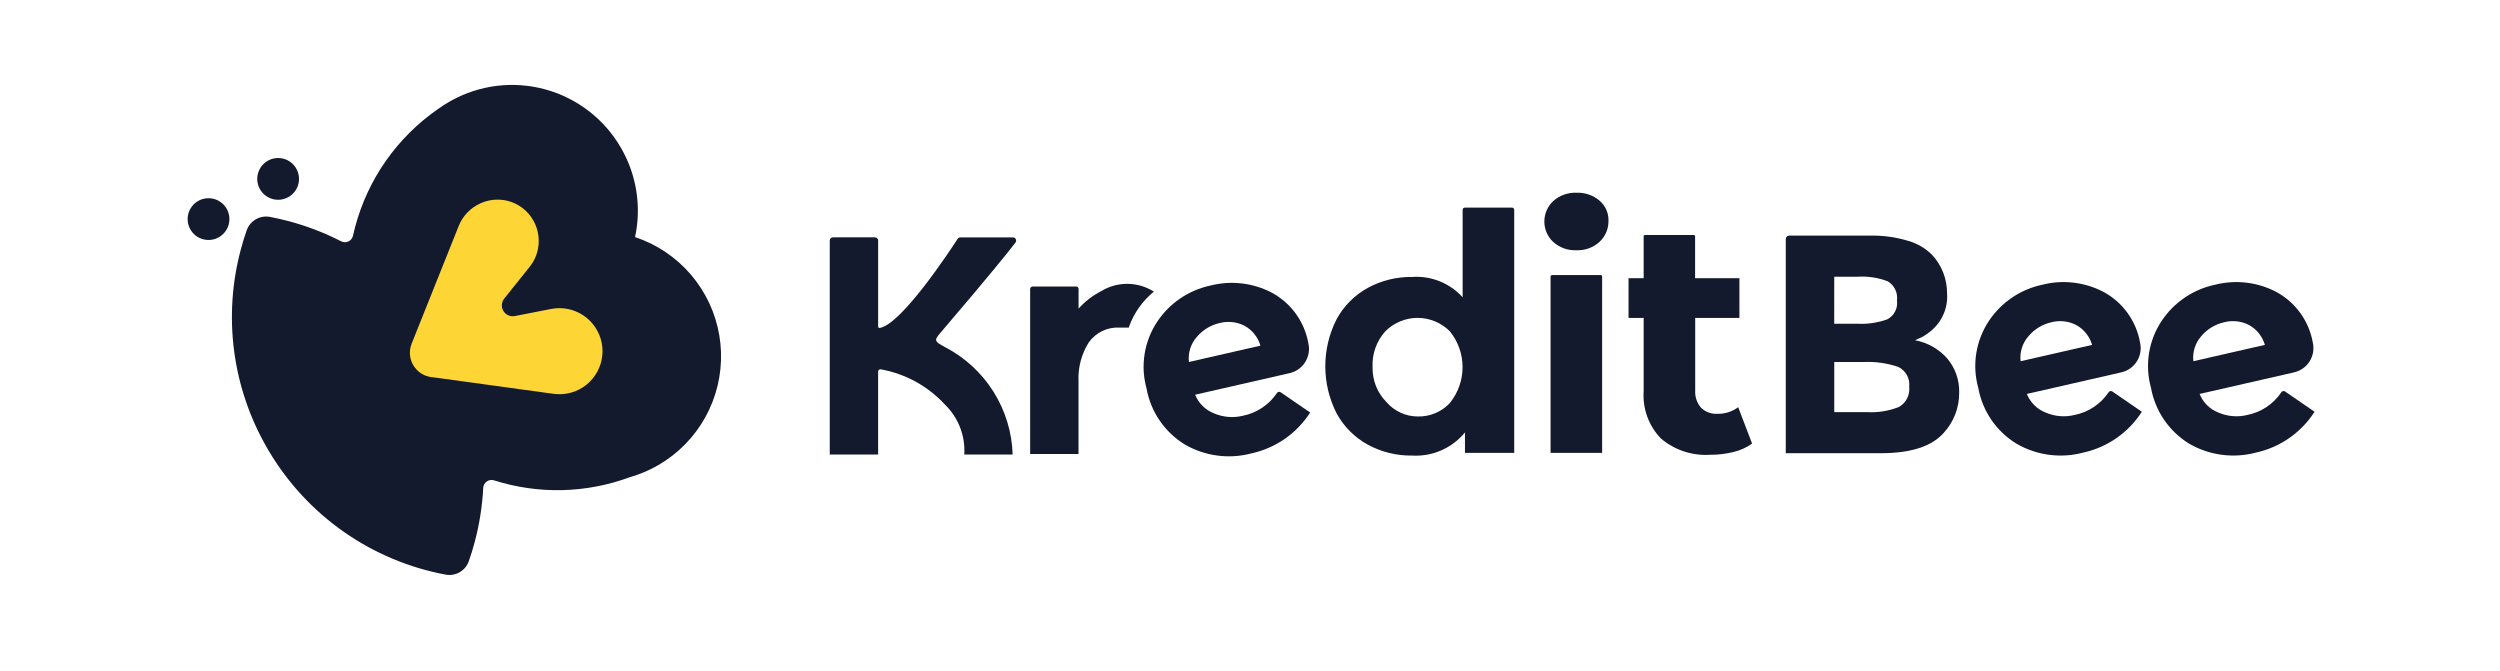
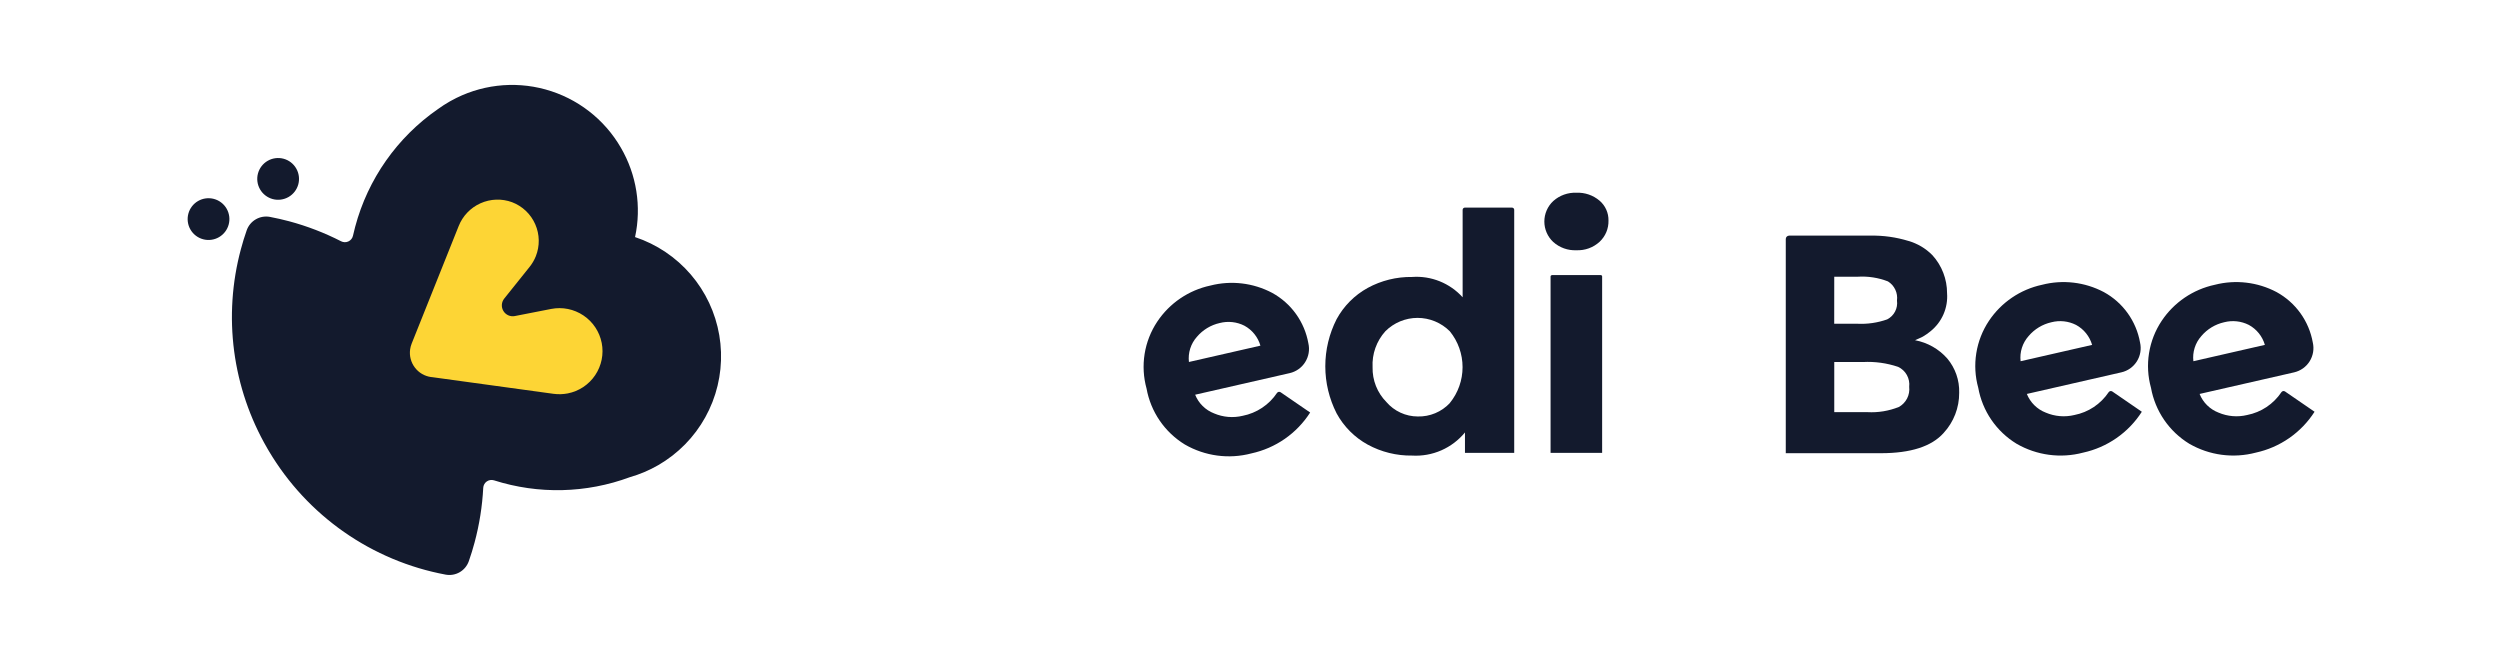
<svg xmlns="http://www.w3.org/2000/svg" width="149" height="40" viewBox="0 0 149 40" fill="none">
  <path d="M36.372 20.359C36.296 19.968 36.143 19.596 35.923 19.264C35.703 18.932 35.419 18.647 35.089 18.424C34.758 18.202 34.387 18.047 33.997 17.968C33.606 17.89 33.204 17.889 32.813 17.965L30.646 18.39C30.632 18.392 30.618 18.394 30.604 18.394C30.57 18.392 30.538 18.382 30.509 18.363C30.481 18.344 30.459 18.317 30.445 18.287C30.429 18.256 30.423 18.221 30.427 18.187C30.431 18.153 30.446 18.12 30.468 18.095L31.987 16.2C32.166 15.975 32.312 15.725 32.42 15.459C32.564 15.097 32.636 14.71 32.629 14.321C32.623 13.932 32.539 13.547 32.383 13.191C32.226 12.834 32 12.512 31.718 12.244C31.436 11.976 31.103 11.766 30.739 11.627C30.412 11.502 30.064 11.438 29.713 11.438C29.119 11.443 28.54 11.624 28.05 11.959C27.559 12.293 27.179 12.766 26.958 13.317L24.157 20.319C24.099 20.464 24.059 20.616 24.037 20.77C23.968 21.277 24.102 21.79 24.412 22.197C24.72 22.605 25.178 22.873 25.685 22.942L32.986 23.945C33.123 23.963 33.261 23.972 33.398 23.972C33.846 23.972 34.288 23.873 34.693 23.682C35.098 23.491 35.455 23.213 35.74 22.867C36.024 22.522 36.229 22.117 36.338 21.683C36.448 21.25 36.461 20.797 36.374 20.357L36.372 20.359Z" fill="#FDD535" />
  <path d="M133.928 24.735C133.36 24.872 132.762 24.822 132.224 24.592C131.97 24.494 131.738 24.345 131.544 24.153C131.35 23.962 131.197 23.732 131.096 23.479L136.727 22.193C136.917 22.149 137.097 22.069 137.256 21.956C137.415 21.843 137.55 21.7 137.654 21.535C137.757 21.37 137.827 21.186 137.86 20.994C137.892 20.802 137.887 20.605 137.843 20.415C137.731 19.784 137.479 19.186 137.105 18.665C136.731 18.145 136.245 17.715 135.683 17.407C134.553 16.81 133.241 16.655 132.003 16.973C130.707 17.25 129.571 18.021 128.836 19.123C128.449 19.703 128.192 20.36 128.082 21.049C127.972 21.737 128.012 22.441 128.199 23.113C128.322 23.798 128.589 24.449 128.982 25.024C129.375 25.598 129.885 26.083 130.479 26.446C131.68 27.141 133.107 27.331 134.448 26.976C135.163 26.82 135.84 26.525 136.441 26.107C137.041 25.689 137.554 25.156 137.948 24.54L136.19 23.333C136.173 23.321 136.153 23.313 136.133 23.309C136.113 23.304 136.092 23.304 136.072 23.308C136.052 23.312 136.032 23.32 136.015 23.331C135.998 23.343 135.983 23.358 135.971 23.375C135.737 23.725 135.436 24.025 135.086 24.259C134.735 24.492 134.342 24.654 133.928 24.735ZM131.2 20.029C131.552 19.614 132.029 19.325 132.56 19.206C133.053 19.079 133.576 19.135 134.031 19.365C134.261 19.49 134.464 19.66 134.628 19.864C134.792 20.068 134.914 20.303 134.986 20.555L130.725 21.529C130.694 21.26 130.72 20.987 130.802 20.729C130.883 20.471 131.019 20.233 131.199 20.031L131.2 20.029Z" fill="#131A2D" />
  <path d="M123.632 24.735C123.063 24.872 122.466 24.822 121.928 24.592C121.673 24.494 121.442 24.345 121.248 24.153C121.054 23.962 120.902 23.732 120.8 23.479L126.431 22.192C126.621 22.149 126.801 22.069 126.96 21.956C127.119 21.843 127.254 21.7 127.358 21.535C127.462 21.37 127.532 21.186 127.564 20.994C127.597 20.802 127.591 20.605 127.547 20.415C127.436 19.784 127.183 19.186 126.81 18.665C126.436 18.144 125.95 17.714 125.387 17.407C124.257 16.81 122.945 16.655 121.707 16.973C120.412 17.25 119.276 18.022 118.541 19.123C118.154 19.703 117.897 20.36 117.787 21.049C117.677 21.737 117.717 22.442 117.904 23.113C118.027 23.799 118.294 24.45 118.687 25.025C119.081 25.599 119.591 26.084 120.186 26.446C121.386 27.141 122.813 27.332 124.153 26.977C124.868 26.821 125.545 26.525 126.146 26.107C126.747 25.689 127.259 25.157 127.653 24.541L125.895 23.333C125.878 23.322 125.858 23.313 125.838 23.309C125.818 23.305 125.797 23.305 125.777 23.308C125.756 23.312 125.737 23.32 125.719 23.332C125.702 23.343 125.687 23.358 125.676 23.375C125.441 23.726 125.14 24.026 124.79 24.259C124.439 24.493 124.046 24.654 123.632 24.735ZM120.904 20.03C121.255 19.615 121.733 19.326 122.264 19.206C122.757 19.079 123.279 19.136 123.734 19.366C123.964 19.491 124.167 19.66 124.331 19.865C124.495 20.069 124.617 20.304 124.69 20.556L120.428 21.529C120.397 21.26 120.423 20.987 120.506 20.728C120.588 20.47 120.724 20.232 120.905 20.029L120.904 20.03Z" fill="#131A2D" />
  <path d="M116.054 21.363C115.553 20.798 114.879 20.416 114.137 20.277C114.359 20.179 114.514 20.108 114.6 20.064C114.763 19.969 114.917 19.86 115.063 19.74C115.397 19.47 115.662 19.123 115.833 18.729C116.004 18.334 116.077 17.905 116.045 17.476C116.047 16.639 115.736 15.832 115.174 15.212C114.778 14.808 114.283 14.514 113.739 14.359C113.004 14.134 112.239 14.028 111.471 14.043H106.631C106.605 14.043 106.579 14.049 106.555 14.059C106.531 14.069 106.509 14.083 106.49 14.102C106.472 14.12 106.457 14.142 106.447 14.167C106.437 14.191 106.432 14.217 106.432 14.243V27.011H112.099C113.877 27.011 115.124 26.609 115.84 25.805C116.442 25.153 116.773 24.298 116.767 23.411C116.79 22.664 116.536 21.934 116.054 21.363ZM109.321 16.493H110.711C111.328 16.453 111.947 16.548 112.523 16.772C112.713 16.89 112.865 17.061 112.96 17.263C113.055 17.465 113.09 17.691 113.06 17.913C113.091 18.137 113.052 18.366 112.947 18.567C112.843 18.768 112.679 18.931 112.477 19.035C111.904 19.238 111.297 19.326 110.69 19.295H109.319L109.321 16.493ZM113.165 24.258C112.574 24.494 111.939 24.599 111.304 24.564H109.322V21.577H111.027C111.739 21.539 112.453 21.637 113.129 21.865C113.349 21.968 113.532 22.139 113.65 22.352C113.768 22.566 113.817 22.811 113.788 23.053C113.816 23.293 113.772 23.536 113.662 23.75C113.551 23.965 113.379 24.142 113.167 24.259L113.165 24.258Z" fill="#131A2D" />
-   <path d="M104.425 26.438C104.09 26.676 103.712 26.847 103.311 26.94C102.857 27.052 102.39 27.108 101.922 27.105C100.859 27.173 99.811 26.827 98.996 26.139C98.634 25.766 98.354 25.32 98.176 24.831C97.998 24.342 97.925 23.821 97.962 23.302V18.947H97.061V16.582H97.962V14.087C97.962 14.065 97.97 14.044 97.986 14.029C98.001 14.014 98.022 14.005 98.044 14.005H100.945C100.967 14.005 100.988 14.014 101.003 14.029C101.019 14.044 101.028 14.065 101.028 14.087V16.582H103.669V18.947H101.034V23.263C101.01 23.64 101.134 24.011 101.379 24.297C101.507 24.423 101.66 24.521 101.828 24.584C101.996 24.646 102.176 24.673 102.355 24.662C102.801 24.675 103.239 24.536 103.596 24.269L104.425 26.438Z" fill="#131A2D" />
  <path d="M92.575 14.424C92.407 14.268 92.273 14.079 92.182 13.869C92.09 13.659 92.043 13.432 92.043 13.203C92.043 12.973 92.09 12.747 92.182 12.536C92.273 12.326 92.407 12.137 92.575 11.981C92.953 11.643 93.448 11.466 93.955 11.487C94.457 11.465 94.95 11.634 95.334 11.96C95.504 12.105 95.64 12.287 95.732 12.491C95.824 12.695 95.87 12.918 95.866 13.142C95.872 13.379 95.828 13.615 95.737 13.835C95.645 14.054 95.507 14.251 95.334 14.413C94.958 14.756 94.463 14.936 93.955 14.915C93.448 14.937 92.953 14.761 92.575 14.424ZM92.504 16.395H95.405C95.427 16.395 95.448 16.403 95.463 16.419C95.479 16.434 95.487 16.455 95.487 16.477V26.992H92.414V16.481C92.414 16.47 92.416 16.459 92.42 16.45C92.425 16.439 92.431 16.43 92.438 16.423C92.446 16.415 92.455 16.409 92.465 16.405C92.475 16.401 92.486 16.399 92.497 16.399L92.504 16.395Z" fill="#131A2D" />
  <path d="M90.247 12.507V26.992H87.312V25.773C86.932 26.236 86.448 26.602 85.9 26.842C85.351 27.081 84.754 27.188 84.157 27.152C83.235 27.165 82.325 26.94 81.515 26.499C80.731 26.068 80.088 25.421 79.661 24.635C79.219 23.766 78.988 22.805 78.988 21.83C78.988 20.855 79.219 19.893 79.661 19.024C80.088 18.238 80.731 17.592 81.515 17.16C82.325 16.719 83.235 16.494 84.157 16.507C84.718 16.466 85.282 16.554 85.805 16.764C86.327 16.974 86.795 17.3 87.173 17.718V12.506C87.173 12.471 87.187 12.437 87.212 12.412C87.237 12.387 87.271 12.373 87.306 12.373H90.114C90.132 12.373 90.149 12.377 90.165 12.383C90.181 12.39 90.196 12.4 90.209 12.412C90.221 12.425 90.231 12.44 90.237 12.456C90.244 12.472 90.248 12.489 90.247 12.507ZM86.409 24.02C86.901 23.416 87.169 22.661 87.169 21.882C87.169 21.103 86.901 20.348 86.409 19.744C86.157 19.491 85.857 19.291 85.528 19.154C85.198 19.017 84.844 18.946 84.487 18.946C84.13 18.946 83.777 19.017 83.447 19.154C83.117 19.291 82.818 19.491 82.566 19.744C82.039 20.329 81.765 21.1 81.806 21.886C81.797 22.27 81.865 22.651 82.006 23.007C82.148 23.364 82.36 23.688 82.629 23.961C82.861 24.23 83.147 24.447 83.47 24.595C83.792 24.744 84.143 24.821 84.498 24.822C84.855 24.831 85.21 24.765 85.539 24.627C85.869 24.49 86.165 24.284 86.409 24.024L86.409 24.02Z" fill="#131A2D" />
  <path d="M74.063 24.782C73.494 24.918 72.897 24.868 72.359 24.638C72.104 24.54 71.873 24.391 71.679 24.199C71.485 24.008 71.332 23.778 71.231 23.525L76.862 22.239C77.052 22.196 77.232 22.116 77.391 22.003C77.55 21.891 77.686 21.748 77.789 21.582C77.893 21.417 77.963 21.233 77.996 21.041C78.028 20.849 78.023 20.652 77.979 20.462C77.867 19.831 77.615 19.233 77.241 18.712C76.868 18.192 76.382 17.762 75.82 17.454C74.69 16.857 73.378 16.702 72.139 17.019C70.844 17.296 69.708 18.067 68.973 19.169C68.586 19.75 68.329 20.406 68.219 21.095C68.109 21.783 68.149 22.487 68.335 23.159C68.459 23.844 68.725 24.495 69.119 25.07C69.512 25.644 70.022 26.129 70.616 26.492C71.817 27.187 73.244 27.378 74.585 27.022C75.3 26.866 75.977 26.571 76.578 26.153C77.178 25.735 77.691 25.202 78.085 24.586L76.326 23.379C76.309 23.367 76.29 23.359 76.27 23.355C76.25 23.351 76.229 23.35 76.209 23.354C76.188 23.358 76.169 23.366 76.152 23.378C76.135 23.389 76.12 23.404 76.108 23.421C75.874 23.771 75.572 24.072 75.221 24.305C74.87 24.539 74.477 24.701 74.063 24.782ZM71.335 20.076C71.687 19.66 72.165 19.371 72.695 19.252C73.189 19.125 73.711 19.181 74.166 19.411C74.396 19.536 74.599 19.706 74.763 19.91C74.927 20.114 75.049 20.349 75.121 20.601L70.86 21.574C70.829 21.305 70.855 21.032 70.937 20.774C71.019 20.515 71.155 20.277 71.335 20.076Z" fill="#131A2D" />
-   <path d="M67.281 19.526L67.289 19.476C67.582 18.655 68.095 17.931 68.771 17.381C68.302 17.082 67.758 16.922 67.202 16.917C66.646 16.913 66.1 17.064 65.626 17.355C65.118 17.616 64.663 17.968 64.283 18.394V17.216C64.283 17.179 64.268 17.144 64.242 17.117C64.216 17.091 64.181 17.077 64.144 17.077H61.549C61.508 17.077 61.47 17.093 61.441 17.121C61.413 17.15 61.397 17.189 61.397 17.229V27.059H64.28V22.736C64.24 21.915 64.453 21.102 64.891 20.407C65.099 20.114 65.378 19.879 65.702 19.725C66.026 19.571 66.384 19.502 66.743 19.526H67.281Z" fill="#131A2D" />
-   <path d="M60.379 14.147H57.241C57.208 14.146 57.176 14.154 57.147 14.169C57.118 14.184 57.094 14.207 57.076 14.234C56.636 14.914 53.736 19.323 52.435 19.545C52.423 19.547 52.41 19.547 52.399 19.544C52.387 19.54 52.376 19.535 52.366 19.527C52.357 19.519 52.349 19.509 52.344 19.498C52.339 19.487 52.337 19.474 52.337 19.462V14.338C52.337 14.287 52.317 14.238 52.281 14.201C52.244 14.165 52.195 14.145 52.144 14.145H49.646C49.595 14.145 49.546 14.165 49.51 14.201C49.473 14.238 49.453 14.287 49.453 14.338V27.091H52.336V22.148C52.336 22.129 52.34 22.109 52.348 22.091C52.356 22.073 52.368 22.058 52.383 22.044C52.398 22.032 52.415 22.022 52.434 22.016C52.453 22.01 52.472 22.008 52.492 22.011C53.962 22.275 55.306 23.013 56.317 24.112C56.713 24.496 57.022 24.96 57.221 25.475C57.42 25.989 57.505 26.54 57.471 27.09H60.354C60.313 25.762 59.919 24.47 59.211 23.345C58.504 22.221 57.51 21.305 56.331 20.694C55.606 20.302 55.662 20.288 56.203 19.655C59.019 16.36 60.115 14.989 60.523 14.455C60.544 14.426 60.557 14.392 60.561 14.357C60.564 14.321 60.557 14.285 60.541 14.253C60.525 14.221 60.501 14.194 60.471 14.175C60.44 14.156 60.405 14.146 60.369 14.146L60.379 14.147Z" fill="#131A2D" />
  <path d="M17.199 11.74C17.485 11.575 17.693 11.303 17.779 10.985C17.864 10.666 17.82 10.326 17.654 10.04C17.489 9.754 17.218 9.546 16.899 9.46C16.58 9.375 16.24 9.42 15.954 9.585C15.668 9.75 15.46 10.022 15.374 10.341C15.289 10.659 15.334 10.999 15.499 11.285C15.664 11.571 15.936 11.779 16.255 11.865C16.573 11.95 16.913 11.905 17.199 11.74Z" fill="#131A2D" />
  <path d="M13.05 14.136C13.336 13.971 13.545 13.699 13.63 13.38C13.716 13.061 13.671 12.722 13.506 12.436C13.341 12.15 13.069 11.941 12.75 11.856C12.431 11.771 12.092 11.815 11.806 11.98C11.52 12.145 11.311 12.417 11.226 12.736C11.141 13.055 11.185 13.395 11.35 13.68C11.515 13.966 11.787 14.175 12.106 14.26C12.425 14.346 12.765 14.301 13.05 14.136Z" fill="#131A2D" />
  <path d="M37.005 8.804C36.021 7.101 34.407 5.854 32.511 5.331C30.616 4.808 28.59 5.052 26.873 6.01L26.777 6.064C26.55 6.194 26.33 6.336 26.118 6.49L26.102 6.501C23.677 8.18 21.928 10.667 21.168 13.517C21.121 13.695 21.078 13.873 21.037 14.052C21.021 14.125 20.987 14.194 20.94 14.252C20.893 14.311 20.833 14.357 20.765 14.389C20.696 14.421 20.622 14.437 20.547 14.435C20.471 14.434 20.398 14.415 20.331 14.381C19.343 13.875 18.306 13.476 17.234 13.188C16.855 13.087 16.473 13 16.088 12.927C15.799 12.873 15.501 12.924 15.247 13.071C14.993 13.217 14.8 13.45 14.703 13.727C14.573 14.097 14.458 14.471 14.357 14.851C13.824 16.833 13.688 18.9 13.956 20.935C14.225 22.969 14.893 24.931 15.922 26.706L15.941 26.739L15.985 26.814L16.033 26.896C17.165 28.799 18.688 30.438 20.503 31.706C22.317 32.973 24.381 33.84 26.556 34.247C26.845 34.302 27.143 34.251 27.397 34.104C27.651 33.957 27.844 33.724 27.941 33.447C28.071 33.077 28.186 32.703 28.287 32.324C28.572 31.262 28.744 30.172 28.801 29.074C28.805 28.999 28.826 28.926 28.863 28.86C28.899 28.794 28.95 28.737 29.012 28.694C29.074 28.651 29.145 28.623 29.219 28.611C29.294 28.6 29.37 28.605 29.442 28.628C32.087 29.471 34.937 29.404 37.54 28.44C38.131 28.271 38.699 28.03 39.231 27.723C39.524 27.553 39.805 27.364 40.073 27.157C41.146 26.326 41.973 25.219 42.465 23.954C42.958 22.689 43.097 21.314 42.869 19.977C42.64 18.639 42.053 17.388 41.169 16.358C40.284 15.328 39.137 14.558 37.849 14.13C38.242 12.312 37.941 10.412 37.005 8.804ZM35.862 20.435C35.927 20.766 35.926 21.106 35.859 21.437C35.792 21.767 35.661 22.081 35.473 22.361C35.285 22.641 35.043 22.881 34.763 23.068C34.482 23.254 34.167 23.383 33.836 23.448C33.558 23.501 33.273 23.509 32.993 23.472L25.719 22.473H25.693C25.309 22.42 24.961 22.217 24.727 21.908C24.492 21.599 24.39 21.21 24.443 20.825C24.46 20.707 24.49 20.592 24.534 20.481L27.335 13.479C27.574 12.872 28.041 12.383 28.636 12.116C29.231 11.849 29.907 11.825 30.519 12.051C30.826 12.168 31.105 12.344 31.343 12.57C31.58 12.796 31.77 13.067 31.901 13.367C32.033 13.667 32.104 13.99 32.109 14.318C32.115 14.645 32.055 14.971 31.934 15.275C31.843 15.5 31.72 15.711 31.569 15.901L30.052 17.796C29.969 17.899 29.92 18.026 29.911 18.158C29.902 18.291 29.934 18.423 30.003 18.536C30.072 18.65 30.174 18.739 30.295 18.793C30.416 18.847 30.551 18.862 30.682 18.837L32.849 18.413C33.517 18.282 34.209 18.422 34.773 18.801C35.338 19.18 35.73 19.768 35.861 20.435H35.862Z" fill="#131A2D" />
</svg>